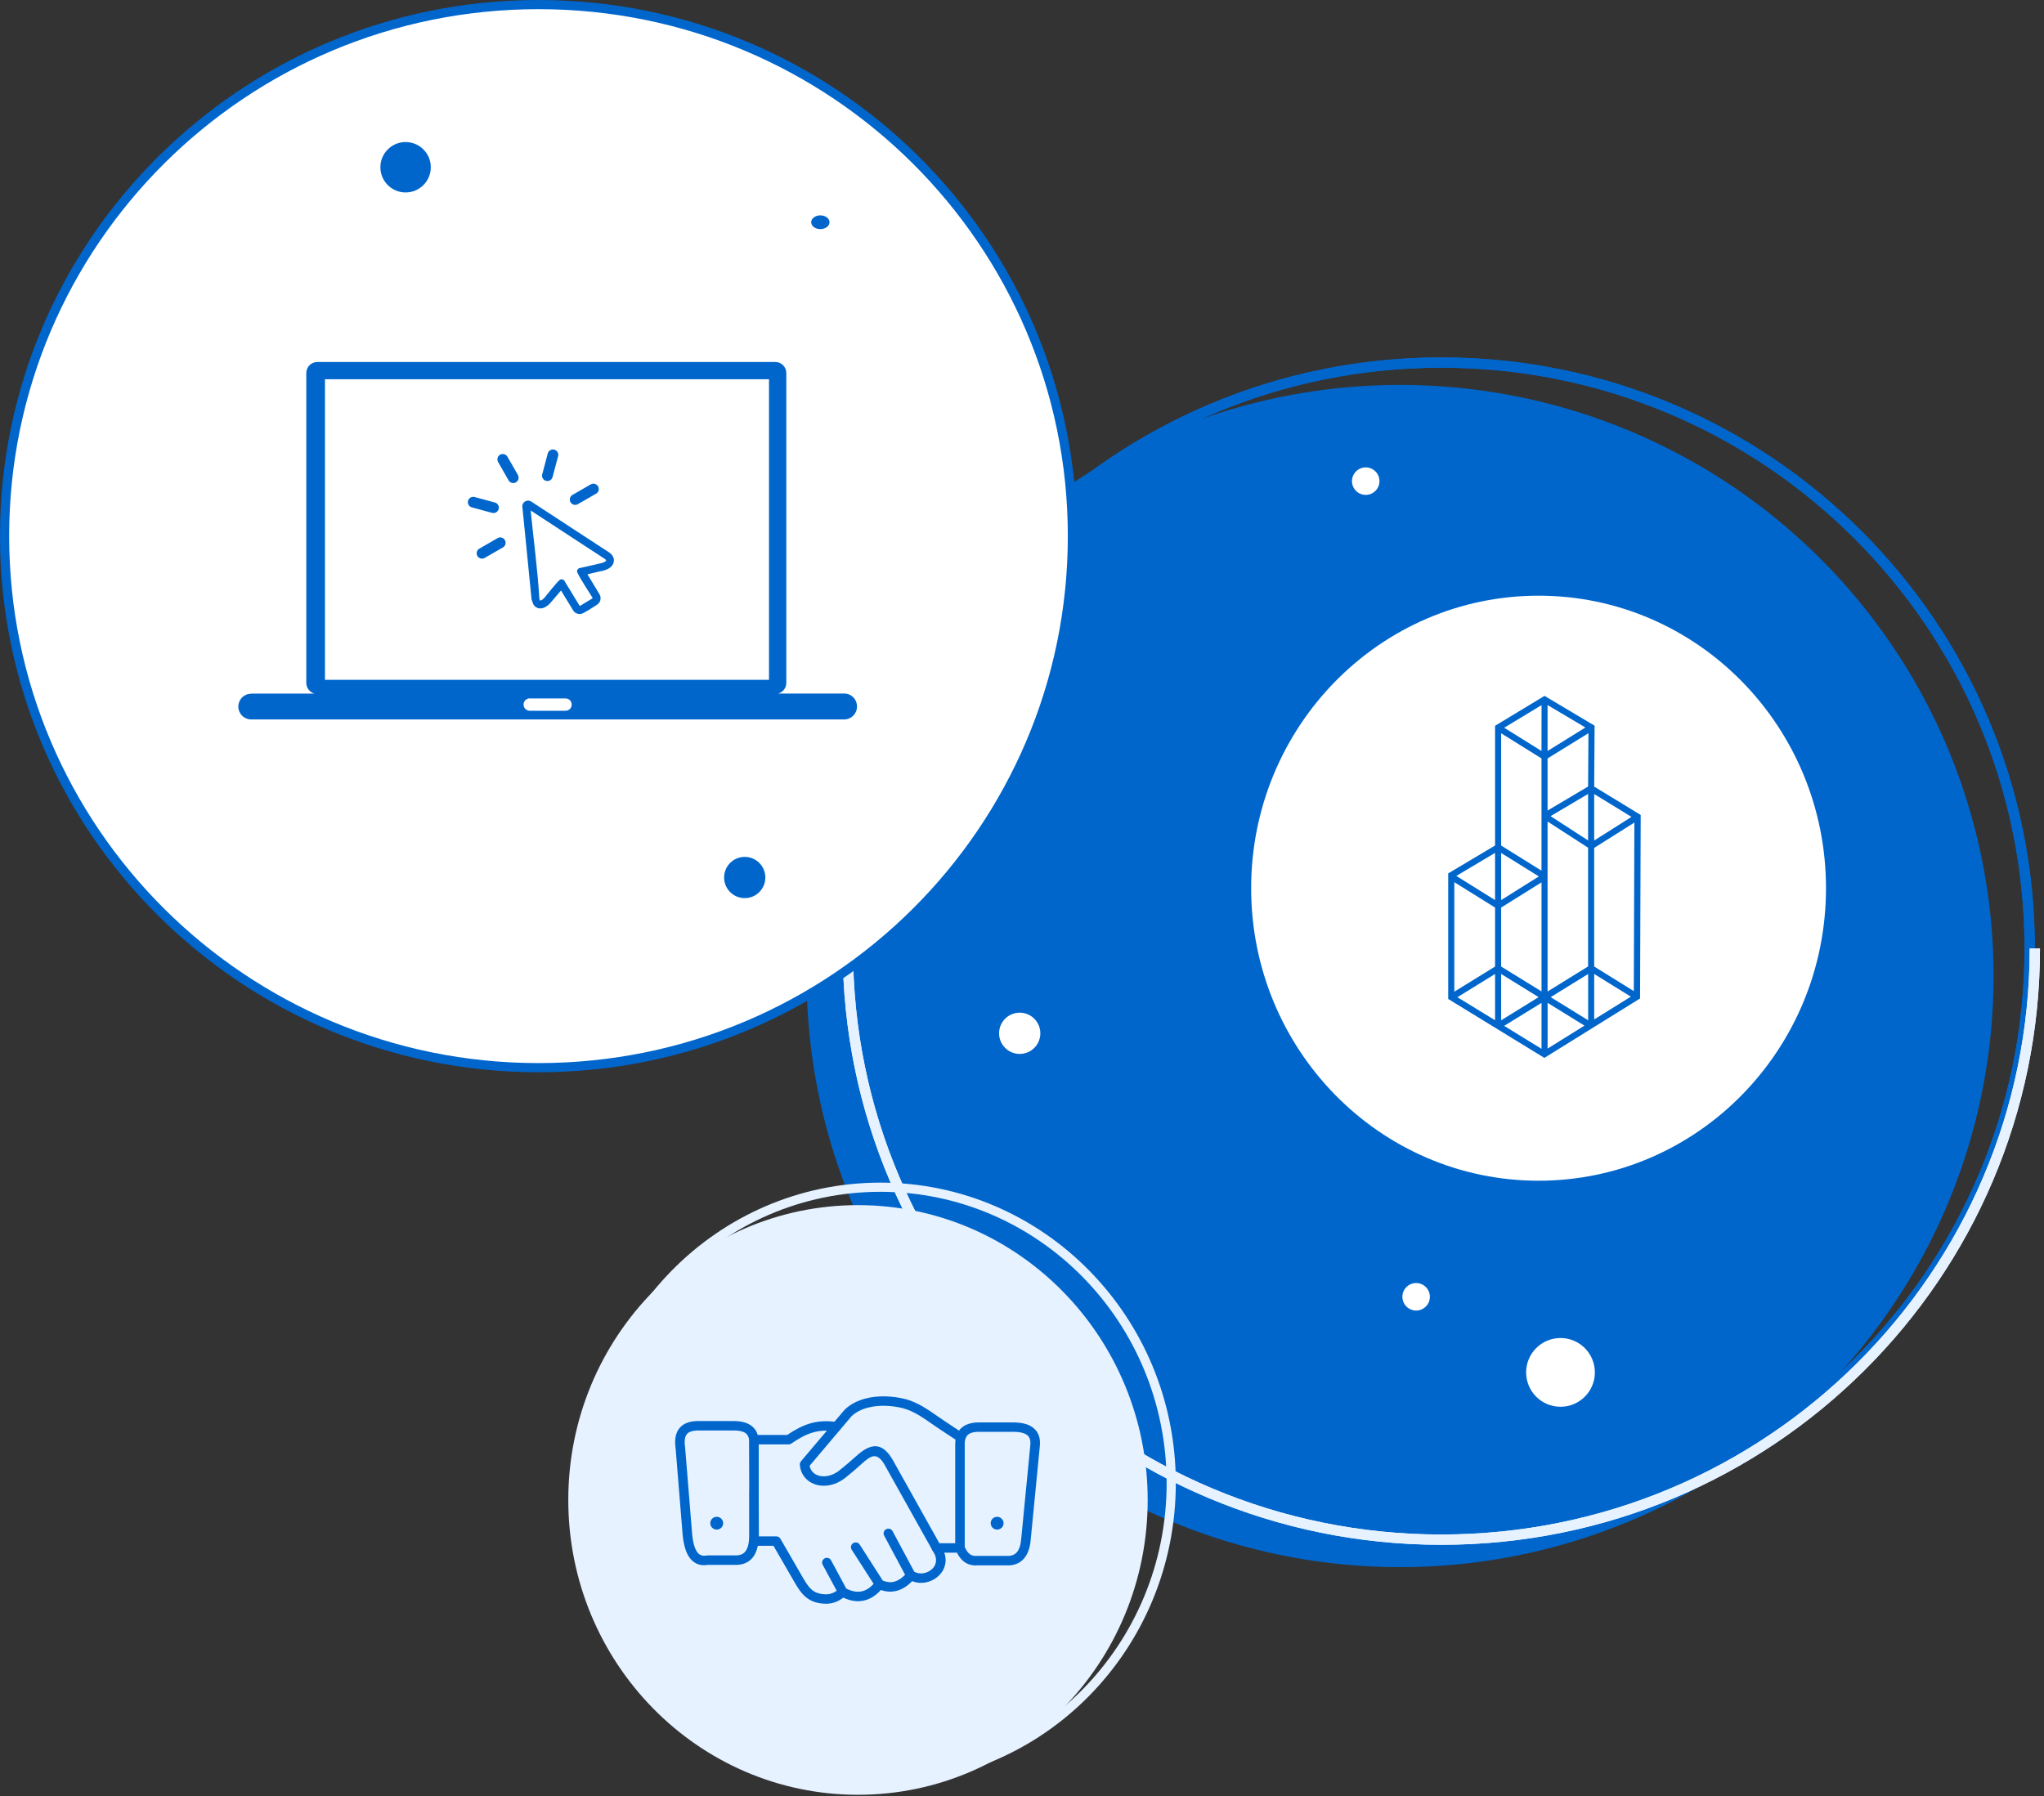
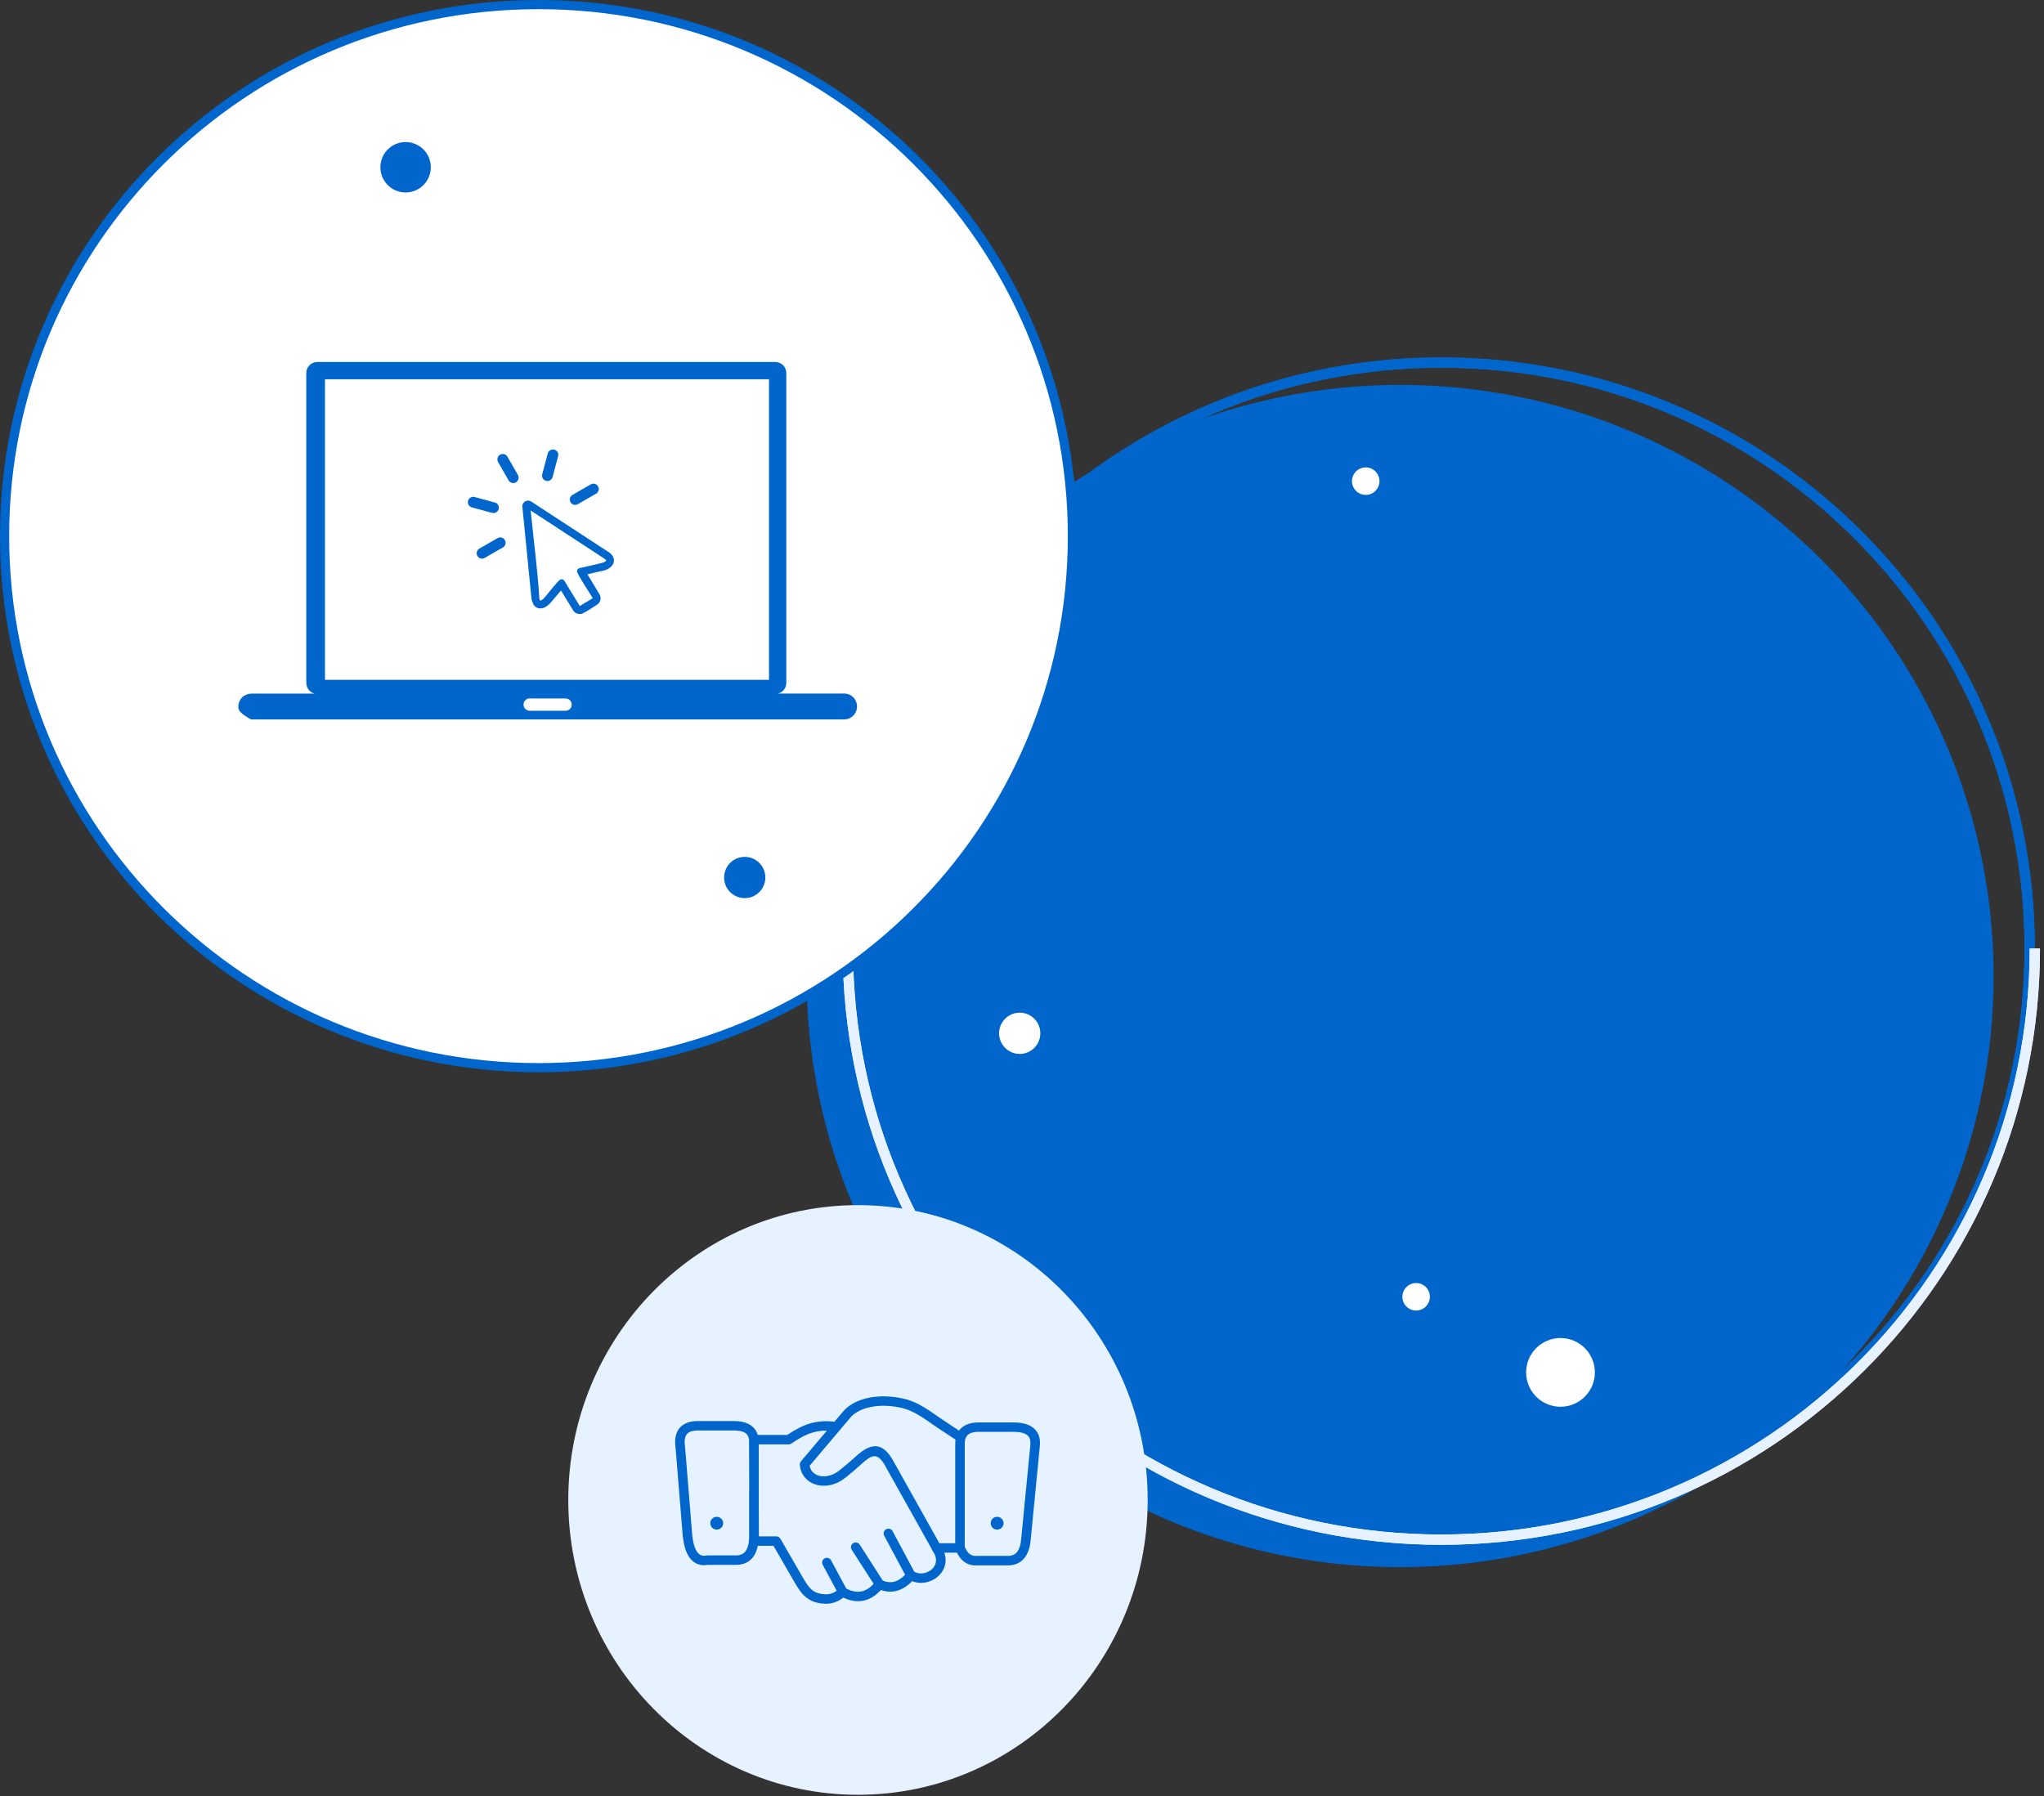
<svg xmlns="http://www.w3.org/2000/svg" width="446" height="392" viewBox="0 0 446 392" fill="none">
  <rect x="0" y="0" width="446" height="392" fill="#333333" stroke="none" />
  <circle cx="409" cy="217" r="3" fill="white" />
  <ellipse cx="305.5" cy="213" rx="129.5" ry="129" fill="#0066CC" />
  <path d="M442.877 207C442.877 277.62 385.405 334.877 314.5 334.877C243.595 334.877 186.123 277.62 186.123 207C186.123 136.38 243.595 79.123 314.5 79.123C385.405 79.123 442.877 136.38 442.877 207Z" stroke="#0066CC" stroke-width="2.246" />
  <path d="M442.877 207C442.877 277.62 385.405 334.877 314.5 334.877C243.595 334.877 186.123 277.62 186.123 207C186.123 136.38 243.595 79.123 314.5 79.123C385.405 79.123 442.877 136.38 442.877 207Z" stroke="#0066CC" stroke-width="2.246" />
  <path d="M444 207C444 278.245 386.021 336 314.5 336C242.979 336 185 278.245 185 207" stroke="#E6F2FF" stroke-width="2.246" />
  <path d="M444 207C444 278.245 386.021 336 314.5 336C242.979 336 185 278.245 185 207" stroke="#E6F2FF" stroke-width="2.246" />
-   <ellipse cx="335.716" cy="193.835" rx="62.716" ry="63.836" fill="white" />
  <circle cx="309" cy="283" r="3" fill="white" />
  <circle cx="340.5" cy="299.5" r="7.5" fill="white" />
  <circle cx="298" cy="105" r="3" fill="white" />
  <circle cx="222.5" cy="225.5" r="4.5" fill="white" />
  <ellipse cx="187.212" cy="327.339" rx="63.212" ry="64.341" fill="#E6F2FF" />
  <g clip-path="url(#clip0_2348_4676)">
    <path d="M210.707 313.846C210.694 313.968 210.655 314.084 210.597 314.2C210.532 314.47 210.499 314.779 210.499 315.12C210.499 315.152 210.506 315.184 210.506 315.216V337.565C210.791 338.266 211.141 338.793 211.562 339.122C211.951 339.43 212.43 339.578 213.013 339.553C213.052 339.546 213.097 339.546 213.136 339.546H219.588C219.601 339.546 219.62 339.546 219.64 339.546C220.644 339.598 221.369 339.327 221.855 338.774C222.406 338.144 222.723 337.134 222.833 335.776V335.757L224.796 315.596C224.796 315.564 224.796 315.532 224.803 315.499C224.939 314.354 224.686 313.608 224.116 313.171C223.462 312.669 222.38 312.463 220.974 312.463C220.942 312.463 220.909 312.47 220.877 312.47H213.609V312.463C212.501 312.463 211.685 312.682 211.186 313.132C210.979 313.319 210.823 313.557 210.707 313.846ZM203.594 338.568C203.439 338.42 203.328 338.227 203.283 338.015L192.919 319.488C191.765 317.577 190.729 317.532 189.725 318.124C189.012 318.542 188.261 319.224 187.51 319.906C187.056 320.318 186.603 320.73 186.22 321.045L184.439 322.505L184.426 322.511C183.13 323.547 181.666 324.107 180.28 324.216C179.367 324.293 178.486 324.178 177.683 323.875C176.86 323.566 176.134 323.071 175.59 322.396C175.001 321.669 174.612 320.742 174.521 319.649H174.528C174.508 319.385 174.586 319.121 174.768 318.903L180.429 312.212C179.237 312.193 178.181 312.354 177.19 312.663C175.681 313.132 174.269 313.943 172.727 314.991C172.552 315.126 172.325 315.21 172.086 315.21H165.562V327.452L165.588 335.281H169.384C169.747 335.281 170.097 335.468 170.285 335.802L175.001 343.966C175.687 345.156 176.296 346.185 177.054 346.86C177.767 347.497 178.7 347.89 180.138 347.928C180.675 347.941 181.194 347.851 181.679 347.652C181.977 347.53 182.275 347.362 182.567 347.15L179.509 341.476C179.237 340.974 179.432 340.35 179.937 340.087C180.442 339.816 181.071 340.009 181.336 340.511L184.659 346.68C185.897 347.304 187.017 347.497 188.021 347.285C188.941 347.086 189.809 346.539 190.625 345.651L185.838 338.189C185.534 337.713 185.67 337.076 186.156 336.767C186.635 336.465 187.276 336.6 187.587 337.082L192.627 344.943C193.514 345.304 194.363 345.381 195.173 345.162C195.944 344.95 196.721 344.461 197.492 343.663L192.925 335.12C192.653 334.618 192.847 333.988 193.359 333.724C193.864 333.454 194.499 333.647 194.765 334.155L199.494 342.994C200.109 343.348 200.822 343.438 201.502 343.329C202.098 343.232 202.674 342.975 203.147 342.608C203.601 342.248 203.957 341.785 204.125 341.257C204.313 340.685 204.294 340.016 203.989 339.289L203.594 338.568ZM204.967 336.78H208.427V315.216C208.427 315.191 208.427 315.159 208.433 315.133C208.433 314.798 208.452 314.477 208.498 314.174L204.974 311.852C204.954 311.839 204.935 311.826 204.916 311.813C204.456 311.511 203.905 311.125 203.354 310.739C201.353 309.35 199.299 307.915 197.077 307.336C195.879 307.021 194.493 306.815 193.08 306.789C191.843 306.763 190.586 306.879 189.401 307.188C188.695 307.368 188.008 307.619 187.373 307.954C186.81 308.249 186.285 308.61 185.819 309.047L183.461 311.833C183.39 311.974 183.286 312.09 183.163 312.186L176.659 319.88C176.756 320.369 176.951 320.781 177.216 321.116C177.527 321.495 177.942 321.778 178.415 321.958C178.92 322.145 179.503 322.216 180.112 322.164C181.103 322.08 182.165 321.675 183.118 320.916L184.899 319.456C185.352 319.083 185.735 318.735 186.117 318.394C186.952 317.635 187.782 316.883 188.663 316.362C190.69 315.159 192.711 315.12 194.706 318.446L194.726 318.478L204.967 336.78ZM208.815 338.845H206.049C206.425 339.932 206.405 340.961 206.107 341.875C205.803 342.814 205.207 343.612 204.443 344.217C203.698 344.802 202.791 345.207 201.839 345.362C200.912 345.516 199.941 345.432 199.034 345.059C197.984 346.146 196.877 346.835 195.723 347.15C194.564 347.465 193.391 347.401 192.206 346.989C191.079 348.231 189.835 349.009 188.462 349.299C187.063 349.601 185.579 349.389 184.005 348.655C183.513 349.035 183.001 349.337 182.463 349.556C181.705 349.871 180.909 350.013 180.073 349.987C178.078 349.929 176.737 349.344 175.668 348.392C174.644 347.484 173.964 346.327 173.187 344.988L168.776 337.346H165.355C165.154 338.33 164.811 339.167 164.293 339.836C163.418 340.955 162.142 341.547 160.367 341.508C160.348 341.508 160.328 341.508 160.309 341.508H154.446C152.97 341.746 151.706 341.386 150.715 340.247C149.834 339.237 149.238 337.597 148.979 335.191C148.973 335.165 148.973 335.133 148.966 335.101L147.424 316.123C147.12 314.078 147.457 312.63 148.286 311.64C149.122 310.643 150.385 310.192 151.933 310.121C151.978 310.115 152.017 310.115 152.063 310.115H159.959V310.121C161.449 310.102 162.732 310.353 163.703 310.977C164.487 311.479 165.051 312.186 165.336 313.151H171.768C173.388 312.071 174.897 311.222 176.568 310.7C178.214 310.192 179.969 310.012 182.075 310.263L184.245 307.716C184.284 307.664 184.322 307.619 184.374 307.574C184.99 306.995 185.676 306.519 186.415 306.133C187.192 305.728 188.021 305.419 188.889 305.194C190.263 304.84 191.707 304.705 193.119 304.731C194.719 304.763 196.274 304.994 197.615 305.342C200.18 306.017 202.396 307.555 204.546 309.054C205.026 309.388 205.505 309.723 206.075 310.096C206.095 310.109 206.114 310.121 206.133 310.134L209.256 312.206C209.411 311.987 209.593 311.788 209.8 311.608C210.694 310.81 211.97 310.417 213.615 310.417V310.411H220.883C220.909 310.411 220.942 310.411 220.968 310.417C222.827 310.411 224.343 310.745 225.392 311.55C226.558 312.444 227.109 313.801 226.876 315.75C226.876 315.77 226.869 315.783 226.869 315.802L224.906 335.944C224.764 337.745 224.278 339.154 223.423 340.132C222.509 341.174 221.246 341.688 219.588 341.618H213.136H213.129C212.015 341.675 211.063 341.373 210.266 340.743C209.683 340.273 209.197 339.643 208.815 338.845ZM156.39 331.016C157.167 331.016 157.796 331.64 157.796 332.412C157.796 333.184 157.167 333.808 156.39 333.808C155.612 333.808 154.984 333.184 154.984 332.412C154.984 331.64 155.612 331.016 156.39 331.016ZM217.573 331.016C218.351 331.016 218.979 331.64 218.979 332.412C218.979 333.184 218.351 333.808 217.573 333.808C216.796 333.808 216.168 333.184 216.168 332.412C216.168 331.64 216.796 331.016 217.573 331.016ZM163.483 325.072L163.444 314.181C163.444 314.161 163.444 314.142 163.444 314.116C163.334 313.434 163.036 312.978 162.596 312.695C161.993 312.309 161.093 312.161 159.985 312.174H159.972V312.18H152.069C152.056 312.18 152.043 312.18 152.03 312.18C151.052 312.225 150.307 312.457 149.886 312.958C149.433 313.492 149.277 314.419 149.491 315.853C149.497 315.885 149.497 315.911 149.497 315.943L151.039 334.94V334.972C151.246 336.941 151.674 338.202 152.276 338.896C152.756 339.45 153.41 339.604 154.194 339.463C154.252 339.45 154.317 339.443 154.375 339.443V339.437H160.302C160.341 339.437 160.38 339.437 160.413 339.443C161.462 339.463 162.188 339.154 162.641 338.568C163.172 337.886 163.431 336.819 163.47 335.442H163.464V325.072H163.483Z" fill="#0066CC" />
  </g>
-   <path d="M255.56 323.678C255.56 359.367 227.141 388.268 192.121 388.268C157.101 388.268 128.682 359.367 128.682 323.678C128.682 287.99 157.101 259.088 192.121 259.088C227.141 259.088 255.56 287.99 255.56 323.678Z" stroke="#E6F2FF" stroke-width="2" />
  <path d="M347.853 171.665L347.939 158.367L337.01 151.864L326.22 158.395V184.516L316 190.605V218.007L336.977 230.864L357.536 218.098L357.861 217.902L358 177.852L347.853 171.665ZM335.776 191.263L327.546 196.428V186.146L335.776 191.263ZM346.52 210.91L337.68 216.376V179.28L346.52 184.998V210.91ZM327.546 198.059L336.36 192.558V216.355L327.546 210.931V198.059ZM335.723 217.608L327.546 222.661V212.554L335.723 217.608ZM346.533 212.554V222.661L338.356 217.608L346.533 212.554ZM338.33 178.111L346.52 173.261V183.41L338.33 178.111ZM346.52 171.651L337.68 176.886V165.513L346.6 160.004L346.52 171.651ZM337.68 163.889V153.866L345.937 158.765L337.68 163.889ZM336.353 163.889L328.209 158.814L336.367 153.88L336.353 163.889ZM336.353 165.513V190.01L327.546 184.523V160.025L336.353 165.513ZM326.22 196.428L317.771 191.158L326.22 186.125V196.428ZM326.22 198.059V210.931L317.333 216.418V192.516L326.22 198.059ZM326.22 212.554V222.654L318.009 217.622L326.22 212.554ZM336.36 218.854V228.89L328.209 223.879L336.36 218.854ZM337.686 218.854L345.731 223.823L337.686 228.828V218.854ZM347.853 212.554L355.851 217.503L347.853 222.472V212.554ZM347.853 210.931V185.033L356.621 179.511L356.495 216.292L347.853 210.931ZM355.991 178.272L347.853 183.424V173.282L355.991 178.272Z" fill="#0066CC" />
  <path d="M234 117C234 181.061 181.845 233 117.5 233C53.155 233 1 181.061 1 117C1 52.939 53.155 1 117.5 1C181.845 1 234 52.939 234 117Z" fill="white" stroke="#0066CC" stroke-width="2" />
  <circle cx="88.5" cy="36.5" r="5.5" fill="#0066CC" />
  <circle cx="162.5" cy="191.5" r="4.5" fill="#0066CC" />
-   <ellipse cx="179" cy="48.5" rx="2" ry="1.5" fill="#0066CC" />
-   <path fill-rule="evenodd" clip-rule="evenodd" d="M54.791 151.361H68.622C68.112 151.225 67.66 150.924 67.337 150.504C67.013 150.085 66.836 149.57 66.832 149.039V81.4C66.834 80.764 67.087 80.155 67.533 79.706C67.979 79.257 68.584 79.003 69.216 79H169.191C169.822 79.003 170.427 79.257 170.874 79.706C171.32 80.155 171.572 80.764 171.575 81.4V149.028C171.575 149.56 171.398 150.076 171.074 150.497C170.75 150.917 170.296 151.217 169.784 151.35H184.242C184.609 151.354 184.971 151.431 185.308 151.576C185.645 151.721 185.95 151.932 186.206 152.196C186.462 152.46 186.664 152.772 186.8 153.114C186.936 153.456 187.004 153.823 187 154.191C187 154.936 186.706 155.651 186.182 156.177C185.659 156.704 184.949 157 184.209 157H54.791C54.05 157 53.341 156.704 52.817 156.177C52.294 155.651 52 154.936 52 154.191C52.003 153.448 52.298 152.737 52.821 152.213C53.344 151.688 54.052 151.394 54.791 151.394V151.361ZM70.907 82.76H167.796V148.353H70.907V82.76ZM115.578 152.422H123.411C123.767 152.422 124.107 152.564 124.359 152.817C124.61 153.07 124.751 153.413 124.751 153.771C124.748 154.127 124.606 154.467 124.355 154.718C124.104 154.969 123.765 155.109 123.411 155.109H115.578C115.222 155.109 114.881 154.967 114.63 154.714C114.379 154.461 114.237 154.118 114.237 153.76C114.237 153.402 114.379 153.059 114.63 152.806C114.881 152.553 115.222 152.411 115.578 152.411V152.422Z" fill="#0066CC" />
+   <path fill-rule="evenodd" clip-rule="evenodd" d="M54.791 151.361H68.622C68.112 151.225 67.66 150.924 67.337 150.504C67.013 150.085 66.836 149.57 66.832 149.039V81.4C66.834 80.764 67.087 80.155 67.533 79.706C67.979 79.257 68.584 79.003 69.216 79H169.191C169.822 79.003 170.427 79.257 170.874 79.706C171.32 80.155 171.572 80.764 171.575 81.4V149.028C171.575 149.56 171.398 150.076 171.074 150.497C170.75 150.917 170.296 151.217 169.784 151.35H184.242C184.609 151.354 184.971 151.431 185.308 151.576C185.645 151.721 185.95 151.932 186.206 152.196C186.462 152.46 186.664 152.772 186.8 153.114C186.936 153.456 187.004 153.823 187 154.191C187 154.936 186.706 155.651 186.182 156.177C185.659 156.704 184.949 157 184.209 157H54.791C52.294 155.651 52 154.936 52 154.191C52.003 153.448 52.298 152.737 52.821 152.213C53.344 151.688 54.052 151.394 54.791 151.394V151.361ZM70.907 82.76H167.796V148.353H70.907V82.76ZM115.578 152.422H123.411C123.767 152.422 124.107 152.564 124.359 152.817C124.61 153.07 124.751 153.413 124.751 153.771C124.748 154.127 124.606 154.467 124.355 154.718C124.104 154.969 123.765 155.109 123.411 155.109H115.578C115.222 155.109 114.881 154.967 114.63 154.714C114.379 154.461 114.237 154.118 114.237 153.76C114.237 153.402 114.379 153.059 114.63 152.806C114.881 152.553 115.222 152.411 115.578 152.411V152.422Z" fill="#0066CC" />
  <path d="M127.199 133.833C127.114 133.875 127.026 133.909 126.935 133.936C126.84 133.963 126.742 133.98 126.642 133.988C126.545 133.997 126.447 133.997 126.349 133.988C126.251 133.981 126.153 133.966 126.056 133.944C125.956 133.918 125.858 133.883 125.763 133.839V133.839C125.669 133.796 125.578 133.744 125.494 133.684V133.684C125.412 133.623 125.336 133.555 125.265 133.481C125.193 133.403 125.129 133.318 125.075 133.227L122.414 128.867L120.161 131.504C120.06 131.625 119.952 131.74 119.839 131.85C119.724 131.958 119.61 132.058 119.493 132.143L119.469 132.16C119.357 132.247 119.24 132.327 119.118 132.4C119.001 132.471 118.88 132.532 118.754 132.585C118.66 132.629 118.562 132.665 118.461 132.693C118.366 132.723 118.268 132.744 118.168 132.758C118.066 132.772 117.962 132.779 117.858 132.778C117.76 132.774 117.662 132.764 117.565 132.746C117.446 132.724 117.331 132.689 117.219 132.644C117.11 132.6 117.006 132.544 116.908 132.477C116.811 132.409 116.721 132.333 116.639 132.248V132.248C116.557 132.157 116.484 132.059 116.419 131.955L116.387 131.896L116.361 131.835L115.983 130.812V130.763L113.987 110.674C113.968 110.545 113.968 110.413 113.987 110.284C114.01 110.156 114.053 110.033 114.113 109.918C114.21 109.736 114.35 109.58 114.52 109.464V109.464C114.602 109.407 114.691 109.362 114.784 109.329C114.879 109.294 114.977 109.27 115.077 109.259V109.259C115.203 109.245 115.331 109.25 115.455 109.273C115.583 109.299 115.706 109.342 115.821 109.402L115.909 109.449C119.868 112.039 123.557 114.447 127.231 116.847L132.799 120.477C132.9 120.542 132.998 120.612 133.092 120.687V120.687C133.176 120.754 133.256 120.825 133.332 120.901L133.349 120.922C133.425 120.997 133.494 121.077 133.558 121.162C133.621 121.242 133.676 121.327 133.725 121.417C133.785 121.523 133.835 121.635 133.874 121.751C133.912 121.862 133.937 121.977 133.95 122.094C133.963 122.212 133.963 122.33 133.95 122.448V122.448C133.938 122.566 133.916 122.683 133.883 122.797C133.821 122.994 133.728 123.18 133.607 123.348C133.549 123.434 133.483 123.515 133.411 123.591C133.337 123.671 133.256 123.745 133.171 123.813C133.063 123.902 132.95 123.983 132.831 124.057C132.704 124.133 132.573 124.201 132.438 124.262C132.3 124.323 132.145 124.382 132.01 124.432C131.862 124.482 131.71 124.524 131.556 124.558V124.558C130.745 124.716 129.936 124.912 129.133 125.105L128.181 125.331L130.818 129.708C130.872 129.801 130.917 129.899 130.953 130.001C131.059 130.303 131.074 130.63 130.997 130.941V130.971C130.973 131.065 130.94 131.157 130.9 131.246C130.857 131.337 130.807 131.424 130.75 131.507C130.692 131.592 130.625 131.671 130.551 131.744C130.477 131.817 130.397 131.882 130.311 131.94L129.725 132.318C128.914 132.874 128.071 133.38 127.199 133.833V133.833ZM113.026 103.701C113.166 103.969 113.197 104.281 113.113 104.571C113.029 104.861 112.836 105.108 112.574 105.259C112.312 105.41 112.002 105.454 111.709 105.383C111.415 105.311 111.161 105.128 110.998 104.873L108.654 100.771C108.521 100.505 108.495 100.197 108.581 99.912C108.667 99.626 108.858 99.384 109.116 99.235C109.374 99.086 109.68 99.04 109.97 99.108C110.26 99.176 110.514 99.352 110.679 99.6L113.041 103.701H113.026ZM108.631 117.403C108.898 117.27 109.205 117.244 109.491 117.33C109.776 117.416 110.018 117.607 110.168 117.865C110.317 118.123 110.362 118.428 110.295 118.719C110.227 119.009 110.051 119.262 109.803 119.428L105.701 121.789C105.434 121.922 105.126 121.948 104.841 121.862C104.555 121.776 104.313 121.585 104.164 121.327C104.015 121.069 103.969 120.764 104.037 120.474C104.105 120.183 104.281 119.93 104.529 119.765L108.631 117.403ZM108.024 109.672C108.313 109.762 108.555 109.961 108.7 110.226C108.846 110.491 108.883 110.801 108.805 111.093C108.727 111.385 108.539 111.635 108.28 111.792C108.022 111.949 107.713 111.999 107.418 111.934L102.879 110.703C102.6 110.607 102.368 110.409 102.229 110.149C102.09 109.89 102.053 109.587 102.127 109.302C102.201 109.016 102.38 108.769 102.628 108.61C102.876 108.45 103.175 108.39 103.465 108.441L108.016 109.672H108.024ZM126.027 110.062C125.76 110.194 125.453 110.221 125.167 110.135C124.882 110.049 124.64 109.858 124.49 109.6C124.341 109.342 124.296 109.036 124.363 108.746C124.431 108.456 124.607 108.202 124.855 108.037L128.957 105.676C129.224 105.543 129.532 105.517 129.817 105.603C130.103 105.688 130.345 105.88 130.494 106.138C130.643 106.396 130.689 106.701 130.621 106.991C130.553 107.281 130.377 107.535 130.129 107.7L126.027 110.062ZM120.595 104.026C120.564 104.184 120.501 104.334 120.41 104.467C120.319 104.599 120.202 104.712 120.066 104.797C119.929 104.882 119.777 104.939 119.618 104.963C119.459 104.986 119.297 104.977 119.141 104.936C118.986 104.894 118.841 104.821 118.715 104.721C118.589 104.621 118.485 104.496 118.409 104.355C118.334 104.213 118.288 104.057 118.276 103.896C118.263 103.736 118.283 103.575 118.335 103.423L119.543 98.879C119.639 98.6 119.837 98.368 120.097 98.229C120.356 98.09 120.659 98.053 120.944 98.127C121.23 98.201 121.477 98.38 121.636 98.628C121.796 98.876 121.856 99.175 121.805 99.465L120.595 104.026ZM126.505 132.257L129.338 130.54C128.348 128.894 126.745 126.57 125.966 124.924C125.951 124.89 125.939 124.854 125.93 124.818C125.889 124.637 125.922 124.446 126.021 124.288C126.121 124.13 126.279 124.019 126.461 123.978C128.037 123.617 129.649 123.277 131.213 122.885C131.394 122.844 131.571 122.788 131.741 122.715C131.877 122.656 132.005 122.58 132.122 122.489C132.162 122.455 132.199 122.418 132.233 122.378C132.25 122.357 132.264 122.333 132.274 122.308L132.257 122.255C132.222 122.197 132.179 122.144 132.128 122.1C132.052 122.031 131.971 121.969 131.884 121.915L115.789 111.403C116.407 117.661 117.313 124.323 117.679 130.537C117.689 130.636 117.706 130.734 117.732 130.83C117.75 130.893 117.776 130.954 117.808 131.012L117.846 131.053C117.874 131.057 117.903 131.057 117.931 131.053C117.982 131.041 118.032 131.024 118.081 131.003C118.215 130.943 118.341 130.865 118.456 130.771C118.598 130.653 118.731 130.523 118.851 130.382C119.417 129.717 121.664 126.825 122.192 126.52C122.351 126.426 122.542 126.398 122.722 126.443C122.902 126.488 123.057 126.602 123.153 126.761L126.505 132.254V132.257Z" fill="#0066CC" />
  <defs>
    <clipPath id="clip0_2348_4676">
      <rect width="79.6" height="45.263" fill="white" transform="translate(147.321 304.73)" />
    </clipPath>
  </defs>
</svg>